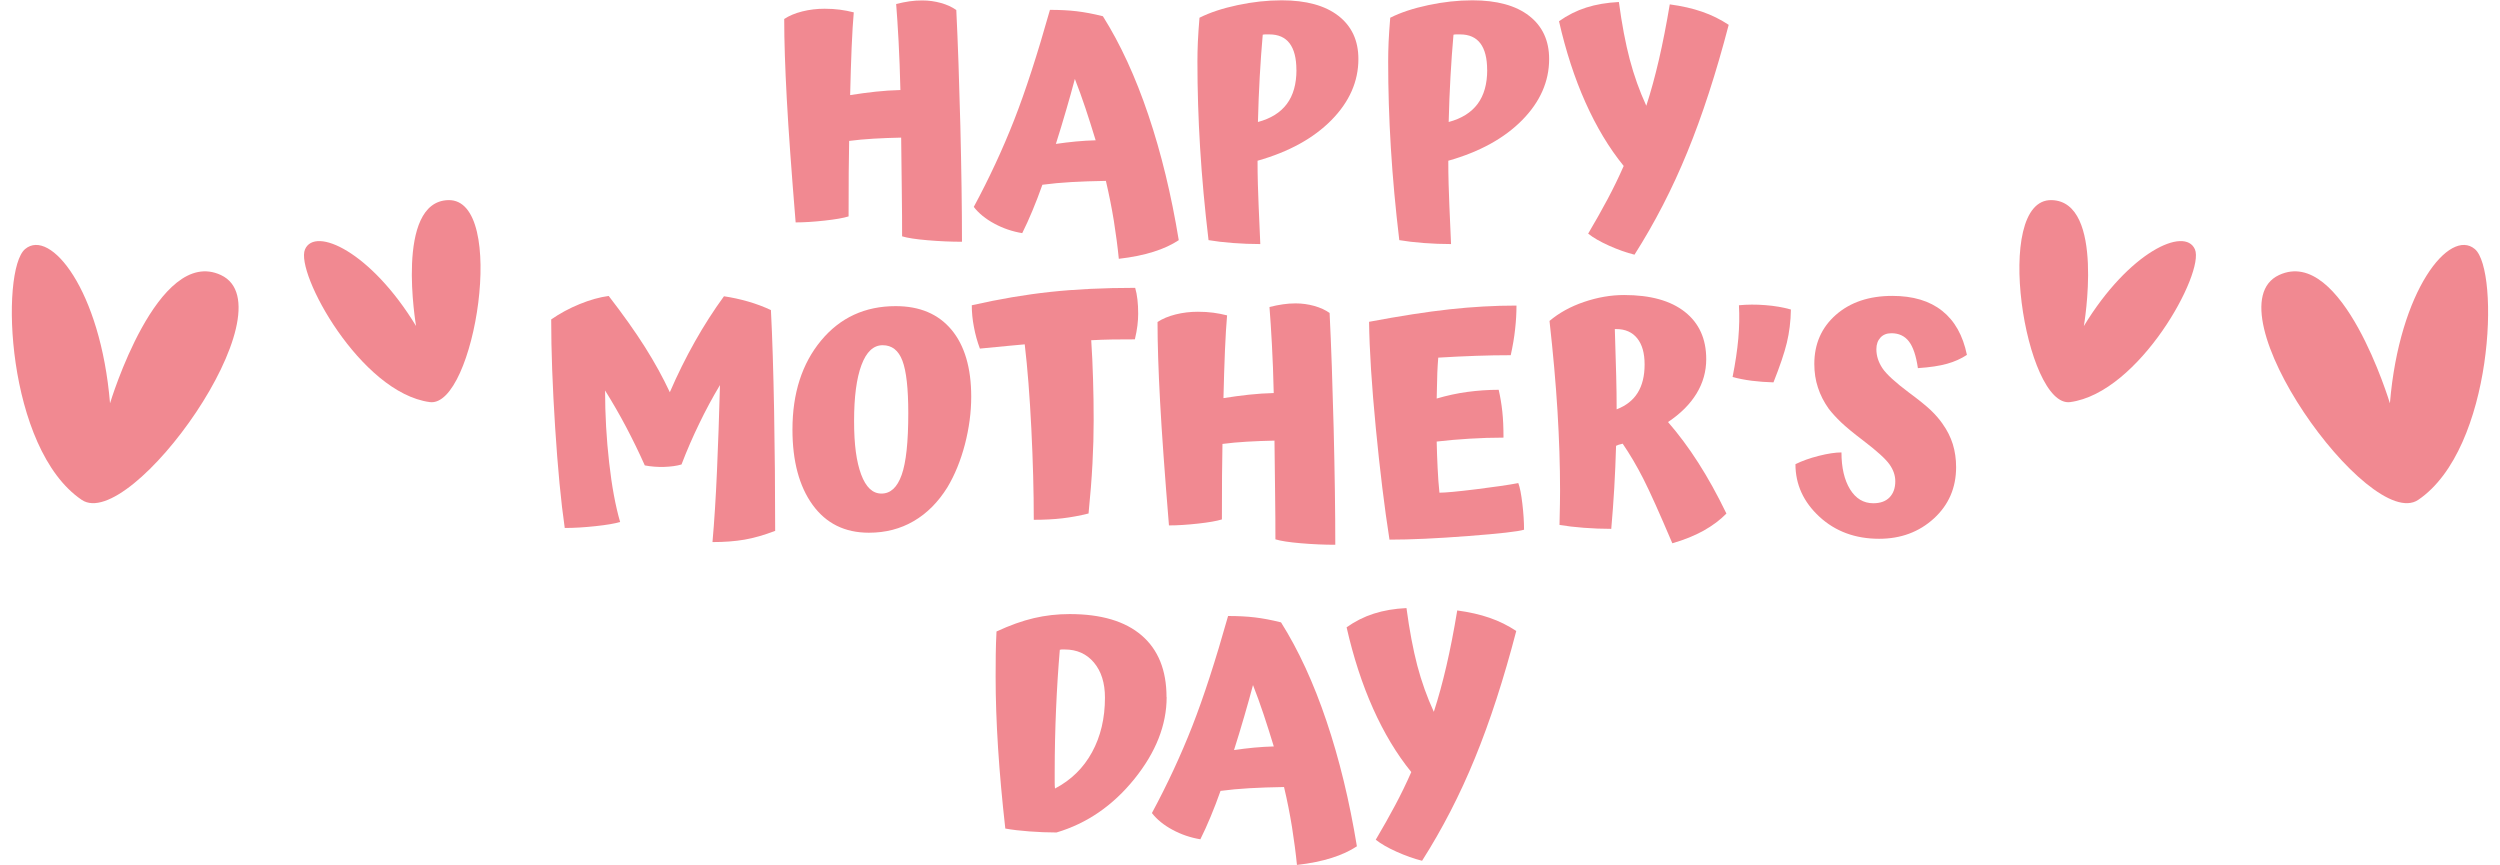
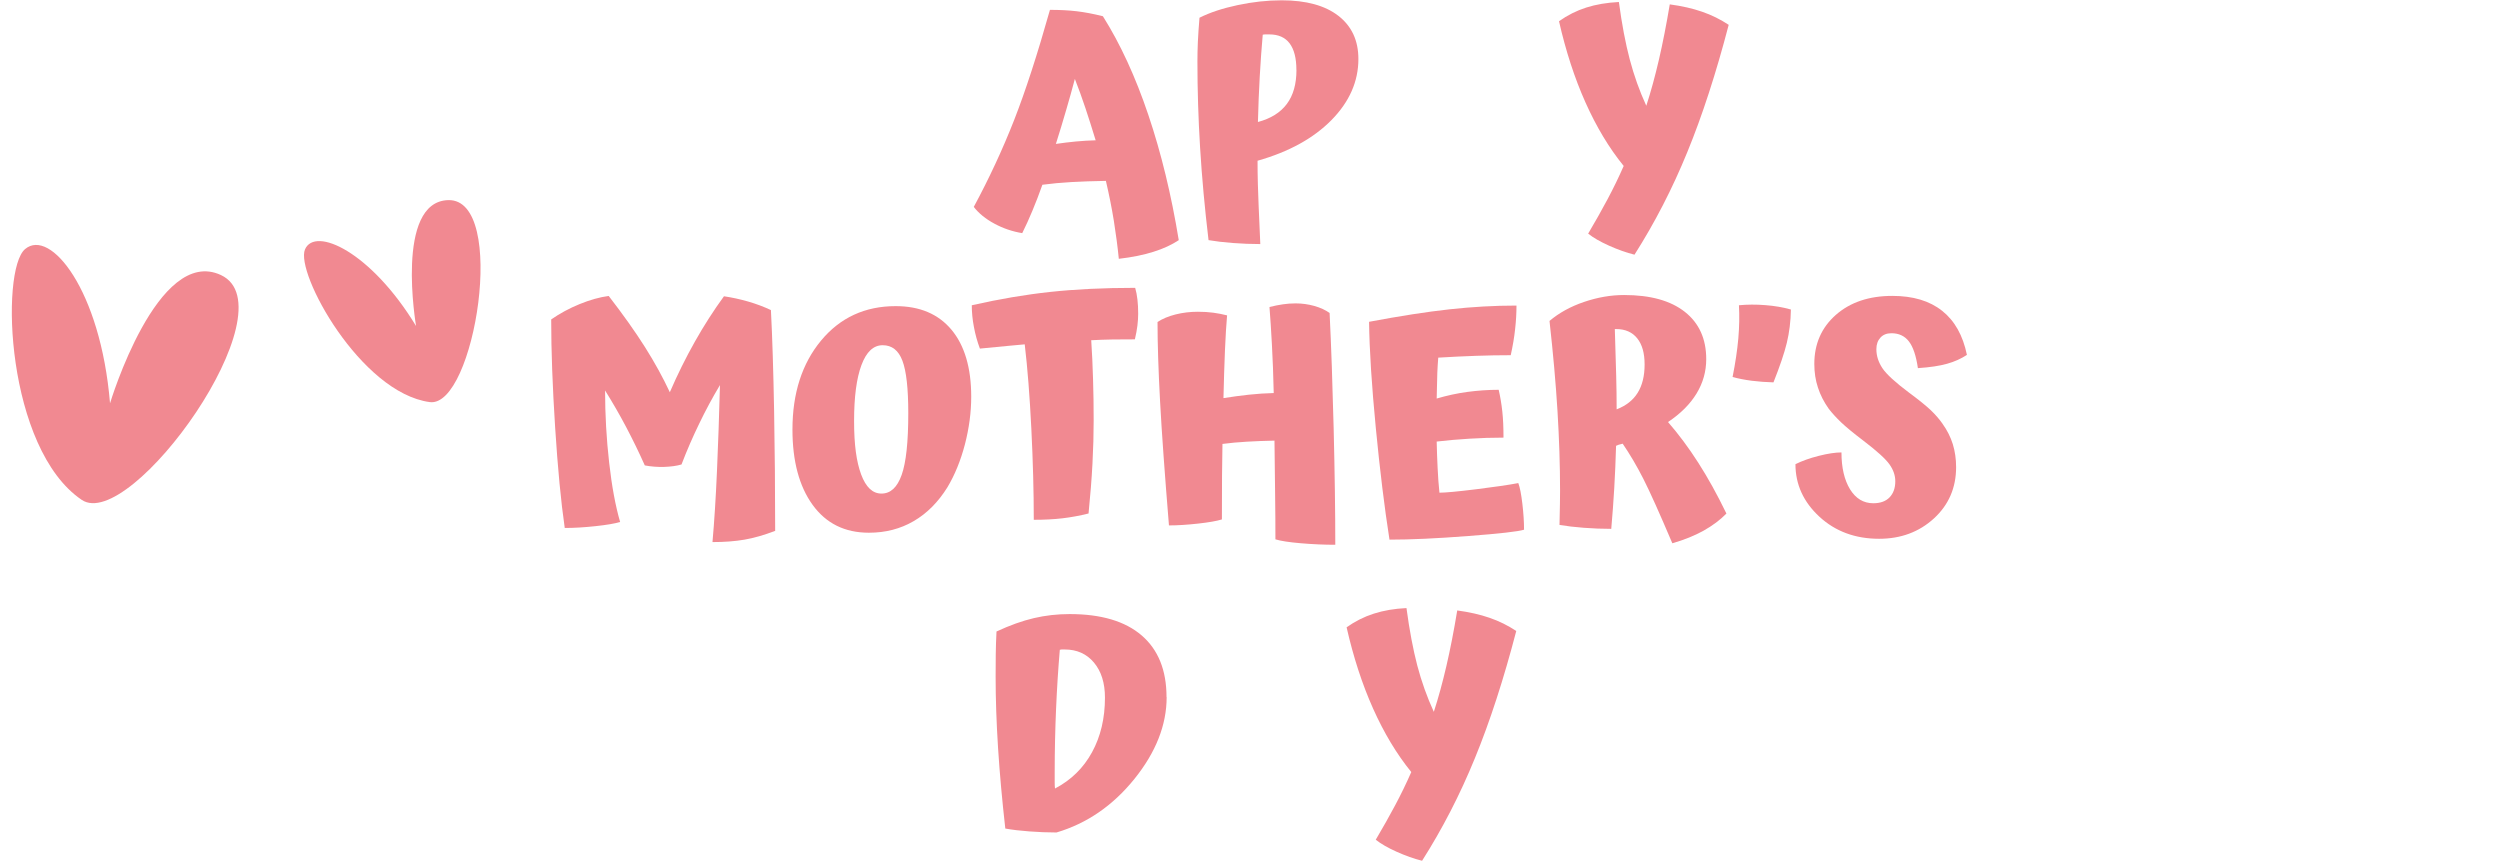
<svg xmlns="http://www.w3.org/2000/svg" data-name="Capa 26" height="138.5" preserveAspectRatio="xMidYMid meet" version="1.0" viewBox="12.4 143.3 400.4 138.5" width="400.4" zoomAndPan="magnify">
  <g fill="#f18991">
    <g id="change1_3">
      <path d="M30.02,207.87c-1.51-18.13-9.57-28.08-13.6-24.68-4.03,3.4-3.02,31.98,9.07,40.17,7.81,5.29,33.62-30.72,22.29-36.01-10.16-4.74-17.75,20.52-17.75,20.52Z" />
      <path d="M79.04,195.52c-7.25-11.93-16.19-15.99-17.79-12.28-1.6,3.71,8.89,22.98,19.99,24.46,7.17,.95,12.54-32.61,2.95-32.35-8.59,.23-5.15,20.17-5.15,20.17Z" />
    </g>
    <g id="change1_2">
-       <path d="M395.17,207.87c1.51-18.13,9.57-28.08,13.6-24.68,4.03,3.4,3.02,31.98-9.07,40.17-7.81,5.29-33.62-30.72-22.29-36.01,10.16-4.74,17.75,20.52,17.75,20.52Z" />
-       <path d="M346.15,195.52c7.25-11.93,16.19-15.99,17.79-12.28,1.6,3.71-8.89,22.98-19.99,24.46-7.17,.95-12.54-32.61-2.95-32.35,8.59,.23,5.15,20.17,5.15,20.17Z" />
-     </g>
+       </g>
  </g>
  <g fill="#f18991">
    <g id="change1_5">
-       <path d="M165.56,144.91c.26,5.27,.47,11.44,.65,18.51,.17,7.07,.26,13.27,.26,18.6-1.77,0-3.6-.08-5.49-.24-1.9-.16-3.26-.37-4.1-.63,0-2.09-.01-4.53-.05-7.33-.03-2.79-.06-5.62-.1-8.48-1.57,.03-3.05,.09-4.43,.17-1.38,.08-2.68,.2-3.9,.36-.03,1.61-.06,3.3-.07,5.08-.01,1.78-.02,4.12-.02,7.01-.84,.26-2.11,.48-3.83,.67-1.72,.19-3.27,.29-4.65,.29-.67-8.19-1.15-14.79-1.42-19.81-.27-5.01-.41-9.27-.41-12.77,.77-.51,1.73-.92,2.89-1.21,1.16-.29,2.34-.43,3.57-.43,.9,0,1.72,.05,2.46,.15,.74,.1,1.48,.24,2.22,.43-.13,1.45-.24,3.31-.34,5.59-.09,2.28-.18,4.84-.24,7.66,1.41-.22,2.78-.41,4.1-.55,1.32-.14,2.63-.23,3.95-.26-.07-2.8-.16-5.39-.29-7.78-.13-2.39-.26-4.39-.39-6,.77-.19,1.49-.34,2.14-.43,.66-.1,1.34-.14,2.05-.14,1.03,0,2.02,.14,2.99,.41,.96,.27,1.78,.65,2.46,1.13Z" />
      <path d="M201.18,181.77c-1.12,.74-2.46,1.36-4.02,1.85-1.56,.5-3.41,.88-5.57,1.13-.19-1.93-.46-3.94-.79-6.05-.34-2.1-.77-4.25-1.28-6.43-2.06,.03-3.9,.1-5.54,.19-1.64,.09-3.18,.24-4.63,.43-.51,1.44-1.04,2.83-1.59,4.14-.55,1.32-1.09,2.52-1.64,3.61-1.57-.26-3.06-.76-4.46-1.52-1.4-.75-2.5-1.65-3.3-2.68,2.47-4.59,4.63-9.23,6.46-13.9,1.83-4.67,3.74-10.56,5.74-17.66,1.57,0,3,.07,4.26,.22,1.27,.15,2.67,.41,4.22,.8,2.79,4.43,5.22,9.7,7.28,15.81,2.06,6.1,3.68,12.79,4.87,20.05Zm-16.63-25.83c-.42,1.58-.88,3.25-1.4,5.01-.51,1.77-1.06,3.57-1.64,5.4,1.09-.16,2.16-.29,3.21-.39,1.04-.1,2.1-.16,3.16-.19-.55-1.8-1.09-3.52-1.64-5.16-.55-1.64-1.11-3.2-1.69-4.67Z" />
      <path d="M213.81,169.05c0,1.16,.01,2.4,.05,3.73,.03,1.33,.16,4.54,.39,9.61-1.45,0-2.91-.06-4.39-.17-1.48-.11-2.78-.27-3.9-.46-.61-5.11-1.06-10.03-1.35-14.77-.29-4.74-.43-9.34-.43-13.81,0-1,.02-2.06,.07-3.18,.05-1.12,.14-2.41,.26-3.86,1.67-.84,3.7-1.51,6.1-2.02,2.39-.51,4.75-.77,7.06-.77,3.92,0,6.95,.83,9.08,2.48,2.14,1.66,3.21,3.96,3.21,6.92,0,3.6-1.44,6.86-4.31,9.78-2.88,2.92-6.82,5.09-11.83,6.51Zm6.22-14.56c0-1.86-.36-3.28-1.08-4.24-.72-.96-1.81-1.44-3.25-1.44h-.65c-.15,0-.28,.02-.41,.05-.19,2.15-.35,4.38-.48,6.7-.13,2.31-.23,4.74-.29,7.28,2.06-.55,3.6-1.51,4.63-2.89,1.03-1.38,1.54-3.2,1.54-5.45Z" />
-       <path d="M244.36,169.05c0,1.16,.01,2.4,.05,3.73,.03,1.33,.16,4.54,.39,9.61-1.45,0-2.91-.06-4.39-.17-1.48-.11-2.78-.27-3.9-.46-.61-5.11-1.06-10.03-1.35-14.77-.29-4.74-.43-9.34-.43-13.81,0-1,.02-2.06,.07-3.18,.05-1.12,.14-2.41,.26-3.86,1.67-.84,3.7-1.51,6.1-2.02,2.39-.51,4.75-.77,7.06-.77,3.92,0,6.95,.83,9.08,2.48s3.21,3.96,3.21,6.92c0,3.6-1.44,6.86-4.31,9.78-2.88,2.92-6.82,5.09-11.83,6.51Zm6.22-14.56c0-1.86-.36-3.28-1.08-4.24-.72-.96-1.81-1.44-3.25-1.44h-.65c-.15,0-.28,.02-.41,.05-.19,2.15-.35,4.38-.48,6.7-.13,2.31-.23,4.74-.29,7.28,2.06-.55,3.6-1.51,4.63-2.89,1.03-1.38,1.54-3.2,1.54-5.45Z" />
      <path d="M289.27,147.27c-2.02,7.74-4.23,14.54-6.63,20.39-2.39,5.85-5.21,11.32-8.46,16.43-1.28-.32-2.64-.8-4.07-1.44-1.43-.64-2.55-1.29-3.35-1.93,1.12-1.9,2.16-3.73,3.11-5.52,.95-1.78,1.81-3.56,2.58-5.32-2.35-2.89-4.38-6.28-6.12-10.17-1.74-3.89-3.15-8.22-4.24-13.01,1.35-.96,2.8-1.69,4.36-2.19,1.56-.5,3.3-.79,5.23-.89,.48,3.57,1.06,6.63,1.74,9.2,.68,2.57,1.56,5.05,2.65,7.42,.74-2.28,1.41-4.74,2.02-7.37,.61-2.63,1.19-5.59,1.74-8.87,1.93,.26,3.65,.65,5.18,1.18,1.53,.53,2.95,1.23,4.26,2.1Z" />
    </g>
    <g id="change1_4">
      <path d="M136.53,228.33c-1.77,.68-3.4,1.14-4.89,1.4-1.49,.26-3.21,.39-5.13,.39,.29-3.24,.53-7.04,.72-11.37,.19-4.34,.35-8.93,.48-13.78-1.19,1.99-2.3,4.05-3.32,6.17-1.03,2.12-1.98,4.3-2.84,6.55-.77,.23-1.7,.35-2.77,.39-1.08,.03-2.11-.05-3.11-.24-.93-2.09-1.93-4.14-2.99-6.15-1.06-2.01-2.19-3.96-3.37-5.85,0,3.89,.22,7.74,.65,11.54,.43,3.81,1.02,6.98,1.76,9.52-.87,.26-2.18,.48-3.95,.67-1.77,.19-3.41,.29-4.92,.29-.61-4.21-1.12-9.58-1.54-16.12-.42-6.54-.63-12.3-.63-17.28,1.38-.96,2.9-1.78,4.56-2.46,1.65-.67,3.2-1.11,4.65-1.3,2.31,2.99,4.25,5.72,5.81,8.19,1.56,2.47,2.88,4.88,3.98,7.23,1.22-2.83,2.56-5.53,4.02-8.12,1.46-2.59,3.01-5,4.65-7.25,1.28,.19,2.57,.47,3.86,.84,1.28,.37,2.51,.83,3.66,1.37,.23,4.4,.39,9.77,.51,16.1,.11,6.33,.17,12.76,.17,19.28Z" />
      <path d="M155.85,192.33c3.86,0,6.83,1.26,8.94,3.78,2.1,2.52,3.16,6.1,3.16,10.72,0,2.51-.34,5.05-1.01,7.64-.68,2.59-1.61,4.88-2.8,6.87-1.48,2.38-3.28,4.19-5.4,5.42-2.12,1.24-4.51,1.86-7.18,1.86-3.86,0-6.86-1.49-9.01-4.46-2.15-2.97-3.23-7-3.23-12.07,0-5.81,1.53-10.56,4.58-14.24,3.05-3.68,7.04-5.52,11.95-5.52Zm-2.27,30.02c1.45,0,2.52-.99,3.23-2.99,.71-1.99,1.06-5.28,1.06-9.88,0-3.95-.31-6.75-.94-8.41-.63-1.66-1.68-2.48-3.16-2.48s-2.61,1.06-3.4,3.18c-.79,2.12-1.18,5.11-1.18,8.96s.38,6.52,1.13,8.56c.76,2.04,1.84,3.06,3.25,3.06Z" />
      <path d="M186.74,225.54c-1.41,.35-2.8,.61-4.17,.77-1.37,.16-2.9,.24-4.6,.24,0-4.5-.13-9.36-.39-14.58-.26-5.22-.61-9.73-1.06-13.52-.42,.03-1.22,.1-2.41,.22-1.19,.11-2.78,.26-4.77,.46-.42-1.12-.74-2.28-.96-3.47-.23-1.19-.34-2.35-.34-3.47,4.4-1,8.6-1.71,12.6-2.14,4-.43,8.52-.65,13.57-.65,.16,.55,.28,1.17,.36,1.86,.08,.69,.12,1.45,.12,2.29,0,.58-.04,1.2-.12,1.88-.08,.68-.22,1.41-.41,2.22-1.22,0-2.41,0-3.57,.02-1.16,.02-2.3,.06-3.42,.12,.13,1.99,.23,4.06,.29,6.22,.07,2.15,.1,4.37,.1,6.65,0,2.12-.06,4.41-.19,6.87-.13,2.46-.34,5.13-.63,8.02Z" />
      <path d="M225.35,193.44c.26,5.27,.47,11.44,.65,18.51,.17,7.07,.26,13.27,.26,18.6-1.77,0-3.6-.08-5.49-.24-1.9-.16-3.26-.37-4.1-.63,0-2.09-.01-4.53-.05-7.33-.03-2.79-.07-5.62-.1-8.48-1.57,.03-3.05,.09-4.43,.17-1.38,.08-2.68,.2-3.9,.36-.03,1.61-.06,3.3-.07,5.08-.01,1.78-.02,4.12-.02,7.01-.84,.26-2.11,.48-3.83,.67-1.72,.19-3.27,.29-4.65,.29-.67-8.19-1.15-14.79-1.42-19.81-.27-5.01-.41-9.27-.41-12.77,.77-.51,1.74-.92,2.89-1.21,1.16-.29,2.34-.43,3.57-.43,.9,0,1.72,.05,2.46,.15,.74,.1,1.48,.24,2.22,.43-.13,1.45-.24,3.31-.34,5.59-.09,2.28-.18,4.84-.24,7.66,1.41-.22,2.78-.41,4.1-.55,1.32-.14,2.63-.23,3.95-.26-.06-2.8-.16-5.39-.29-7.78-.13-2.39-.26-4.39-.39-6,.77-.19,1.49-.34,2.14-.43,.66-.1,1.34-.15,2.05-.15,1.03,0,2.02,.14,2.99,.41,.96,.27,1.78,.65,2.46,1.13Z" />
      <path d="M256.48,228.14c-.93,.29-3.91,.63-8.94,1.01-5.03,.39-9.23,.58-12.6,.58-.8-5.11-1.53-11.07-2.19-17.88-.66-6.81-1.02-12.48-1.08-17.01,4.95-.93,9.24-1.6,12.89-2,3.64-.4,7.22-.6,10.72-.6,0,1.19-.07,2.45-.22,3.78-.14,1.33-.38,2.72-.7,4.17-1.8,0-3.66,.03-5.59,.1-1.93,.07-3.94,.16-6.02,.29-.06,.71-.11,1.52-.15,2.43-.03,.91-.07,2.29-.1,4.12,1.64-.48,3.28-.84,4.92-1.06,1.64-.22,3.31-.34,5.01-.34,.26,1.13,.45,2.28,.58,3.47,.13,1.19,.19,2.59,.19,4.19-1.83,0-3.65,.06-5.45,.17-1.8,.11-3.55,.26-5.25,.46,.03,1.44,.08,2.86,.15,4.24,.06,1.38,.16,2.7,.29,3.95,.93,0,2.89-.18,5.88-.55,2.99-.37,5.24-.7,6.75-.99,.26,.68,.47,1.78,.65,3.3,.18,1.53,.27,2.92,.27,4.17Z" />
      <path d="M288.91,225.54c-1,1.03-2.22,1.94-3.66,2.75-1.44,.8-3.12,1.48-5.01,2.02-2.06-4.85-3.61-8.3-4.65-10.34-1.04-2.04-2.14-3.91-3.3-5.61-.29,.07-.5,.12-.65,.17-.15,.05-.28,.1-.41,.17-.07,2.31-.16,4.57-.29,6.77-.13,2.2-.29,4.38-.48,6.53-1.45,0-2.91-.06-4.39-.17-1.48-.11-2.78-.27-3.9-.46,.03-1.51,.06-2.63,.07-3.37,.01-.74,.02-1.43,.02-2.07,0-4.08-.14-8.34-.41-12.77-.27-4.43-.7-9.25-1.28-14.46,1.51-1.28,3.35-2.3,5.52-3.04,2.17-.74,4.31-1.11,6.43-1.11,4.21,0,7.45,.9,9.73,2.7,2.28,1.8,3.42,4.32,3.42,7.57,0,1.96-.51,3.79-1.54,5.49-1.03,1.7-2.55,3.23-4.58,4.58,1.7,1.96,3.32,4.13,4.84,6.51,1.53,2.38,3.03,5.09,4.51,8.14Zm-17.59-16.87v.19c1.51-.58,2.63-1.46,3.37-2.65,.74-1.19,1.11-2.7,1.11-4.53s-.39-3.2-1.18-4.19c-.79-.99-1.92-1.49-3.4-1.49h-.19c.1,3.15,.17,5.65,.22,7.49,.05,1.85,.07,3.58,.07,5.18Z" />
      <path d="M290.89,192.19c1.35-.13,2.76-.14,4.24-.02,1.48,.11,2.84,.35,4.1,.7-.03,1.9-.25,3.67-.65,5.33-.4,1.66-1.12,3.77-2.14,6.34-1.19-.03-2.35-.12-3.49-.26-1.14-.15-2.16-.35-3.06-.6,.45-2.25,.75-4.3,.92-6.17,.16-1.86,.19-3.63,.1-5.3Z" />
      <path d="M323.52,211.18c.74,1.03,1.28,2.11,1.64,3.25,.35,1.14,.53,2.37,.53,3.69,0,3.31-1.19,6.05-3.56,8.22-2.38,2.17-5.3,3.25-8.77,3.25-3.82,0-7.01-1.18-9.57-3.54-2.55-2.36-3.83-5.16-3.83-8.41,1.03-.51,2.27-.96,3.73-1.33,1.46-.37,2.68-.55,3.64-.55,0,2.44,.46,4.41,1.37,5.9,.92,1.49,2.16,2.24,3.73,2.24,1.12,0,1.99-.31,2.6-.94,.61-.63,.92-1.49,.92-2.58,0-.93-.31-1.84-.94-2.72-.63-.88-2.02-2.14-4.17-3.78-1.61-1.22-2.79-2.2-3.57-2.94-.77-.74-1.43-1.46-1.98-2.17-.77-1.09-1.35-2.22-1.73-3.4-.39-1.17-.58-2.43-.58-3.78,0-3.21,1.15-5.83,3.45-7.86,2.3-2.02,5.31-3.04,9.04-3.04,3.31,0,5.97,.79,7.98,2.39,2.01,1.59,3.33,3.94,3.97,7.06-.93,.61-1.99,1.09-3.18,1.42-1.19,.34-2.75,.57-4.67,.7-.29-1.99-.77-3.42-1.45-4.29-.67-.87-1.61-1.3-2.79-1.3-.74,0-1.33,.23-1.76,.7-.43,.47-.65,1.08-.65,1.85,0,1.06,.32,2.07,.96,3.04,.64,.96,2.06,2.27,4.24,3.9,1.61,1.19,2.78,2.14,3.52,2.84,.74,.71,1.36,1.43,1.88,2.17Z" />
    </g>
    <g id="change1_1">
      <path d="M199.25,254.94c0,4.47-1.72,8.84-5.16,13.11-3.44,4.27-7.6,7.13-12.48,8.58-1.41,0-2.86-.06-4.34-.17-1.48-.11-2.76-.26-3.86-.46-.51-4.53-.9-8.83-1.16-12.89-.26-4.06-.39-7.86-.39-11.4,0-1.19,0-2.39,.02-3.61,.01-1.22,.06-2.44,.12-3.66,2.15-1,4.14-1.71,5.98-2.14,1.83-.43,3.74-.65,5.73-.65,5.05,0,8.89,1.14,11.54,3.42,2.65,2.28,3.98,5.57,3.98,9.88Zm-17.11-7.57c-.26,3.05-.46,6.21-.6,9.47-.14,3.26-.22,6.64-.22,10.14v1.62c0,.37,.01,.7,.05,.99,2.57-1.35,4.55-3.28,5.93-5.81,1.38-2.52,2.07-5.44,2.07-8.75,0-2.34-.59-4.22-1.76-5.61-1.17-1.4-2.74-2.1-4.7-2.1h-.48c-.09,0-.19,.02-.29,.05Z" />
-       <path d="M229.71,278.85c-1.12,.74-2.46,1.36-4.02,1.85-1.56,.5-3.41,.88-5.57,1.13-.19-1.93-.46-3.94-.79-6.05-.34-2.1-.76-4.25-1.28-6.43-2.06,.03-3.9,.1-5.54,.19-1.64,.09-3.18,.24-4.63,.43-.51,1.44-1.04,2.83-1.59,4.14-.55,1.32-1.09,2.52-1.64,3.61-1.57-.26-3.06-.76-4.46-1.52-1.4-.75-2.5-1.65-3.3-2.68,2.47-4.59,4.63-9.23,6.46-13.9,1.83-4.67,3.74-10.56,5.74-17.66,1.57,0,3,.07,4.26,.22,1.27,.15,2.67,.41,4.22,.8,2.79,4.43,5.22,9.7,7.28,15.81,2.06,6.1,3.68,12.79,4.87,20.05Zm-16.63-25.83c-.42,1.57-.88,3.24-1.4,5.01-.51,1.77-1.06,3.57-1.64,5.4,1.09-.16,2.16-.29,3.21-.39,1.04-.1,2.1-.16,3.16-.19-.55-1.8-1.09-3.52-1.64-5.16-.55-1.64-1.11-3.2-1.69-4.67Z" />
      <path d="M255.25,244.34c-2.02,7.74-4.23,14.54-6.63,20.39-2.39,5.85-5.21,11.32-8.46,16.43-1.28-.32-2.64-.8-4.07-1.44-1.43-.64-2.55-1.29-3.35-1.93,1.12-1.9,2.16-3.73,3.11-5.52,.95-1.78,1.81-3.56,2.58-5.32-2.35-2.89-4.38-6.28-6.12-10.17-1.74-3.89-3.15-8.22-4.24-13.01,1.35-.96,2.8-1.69,4.36-2.19,1.56-.5,3.3-.8,5.23-.89,.48,3.57,1.06,6.63,1.73,9.2,.68,2.57,1.56,5.05,2.65,7.42,.74-2.28,1.41-4.74,2.02-7.37,.61-2.63,1.19-5.59,1.73-8.87,1.93,.26,3.65,.65,5.18,1.18,1.53,.53,2.95,1.23,4.26,2.1Z" />
    </g>
  </g>
</svg>